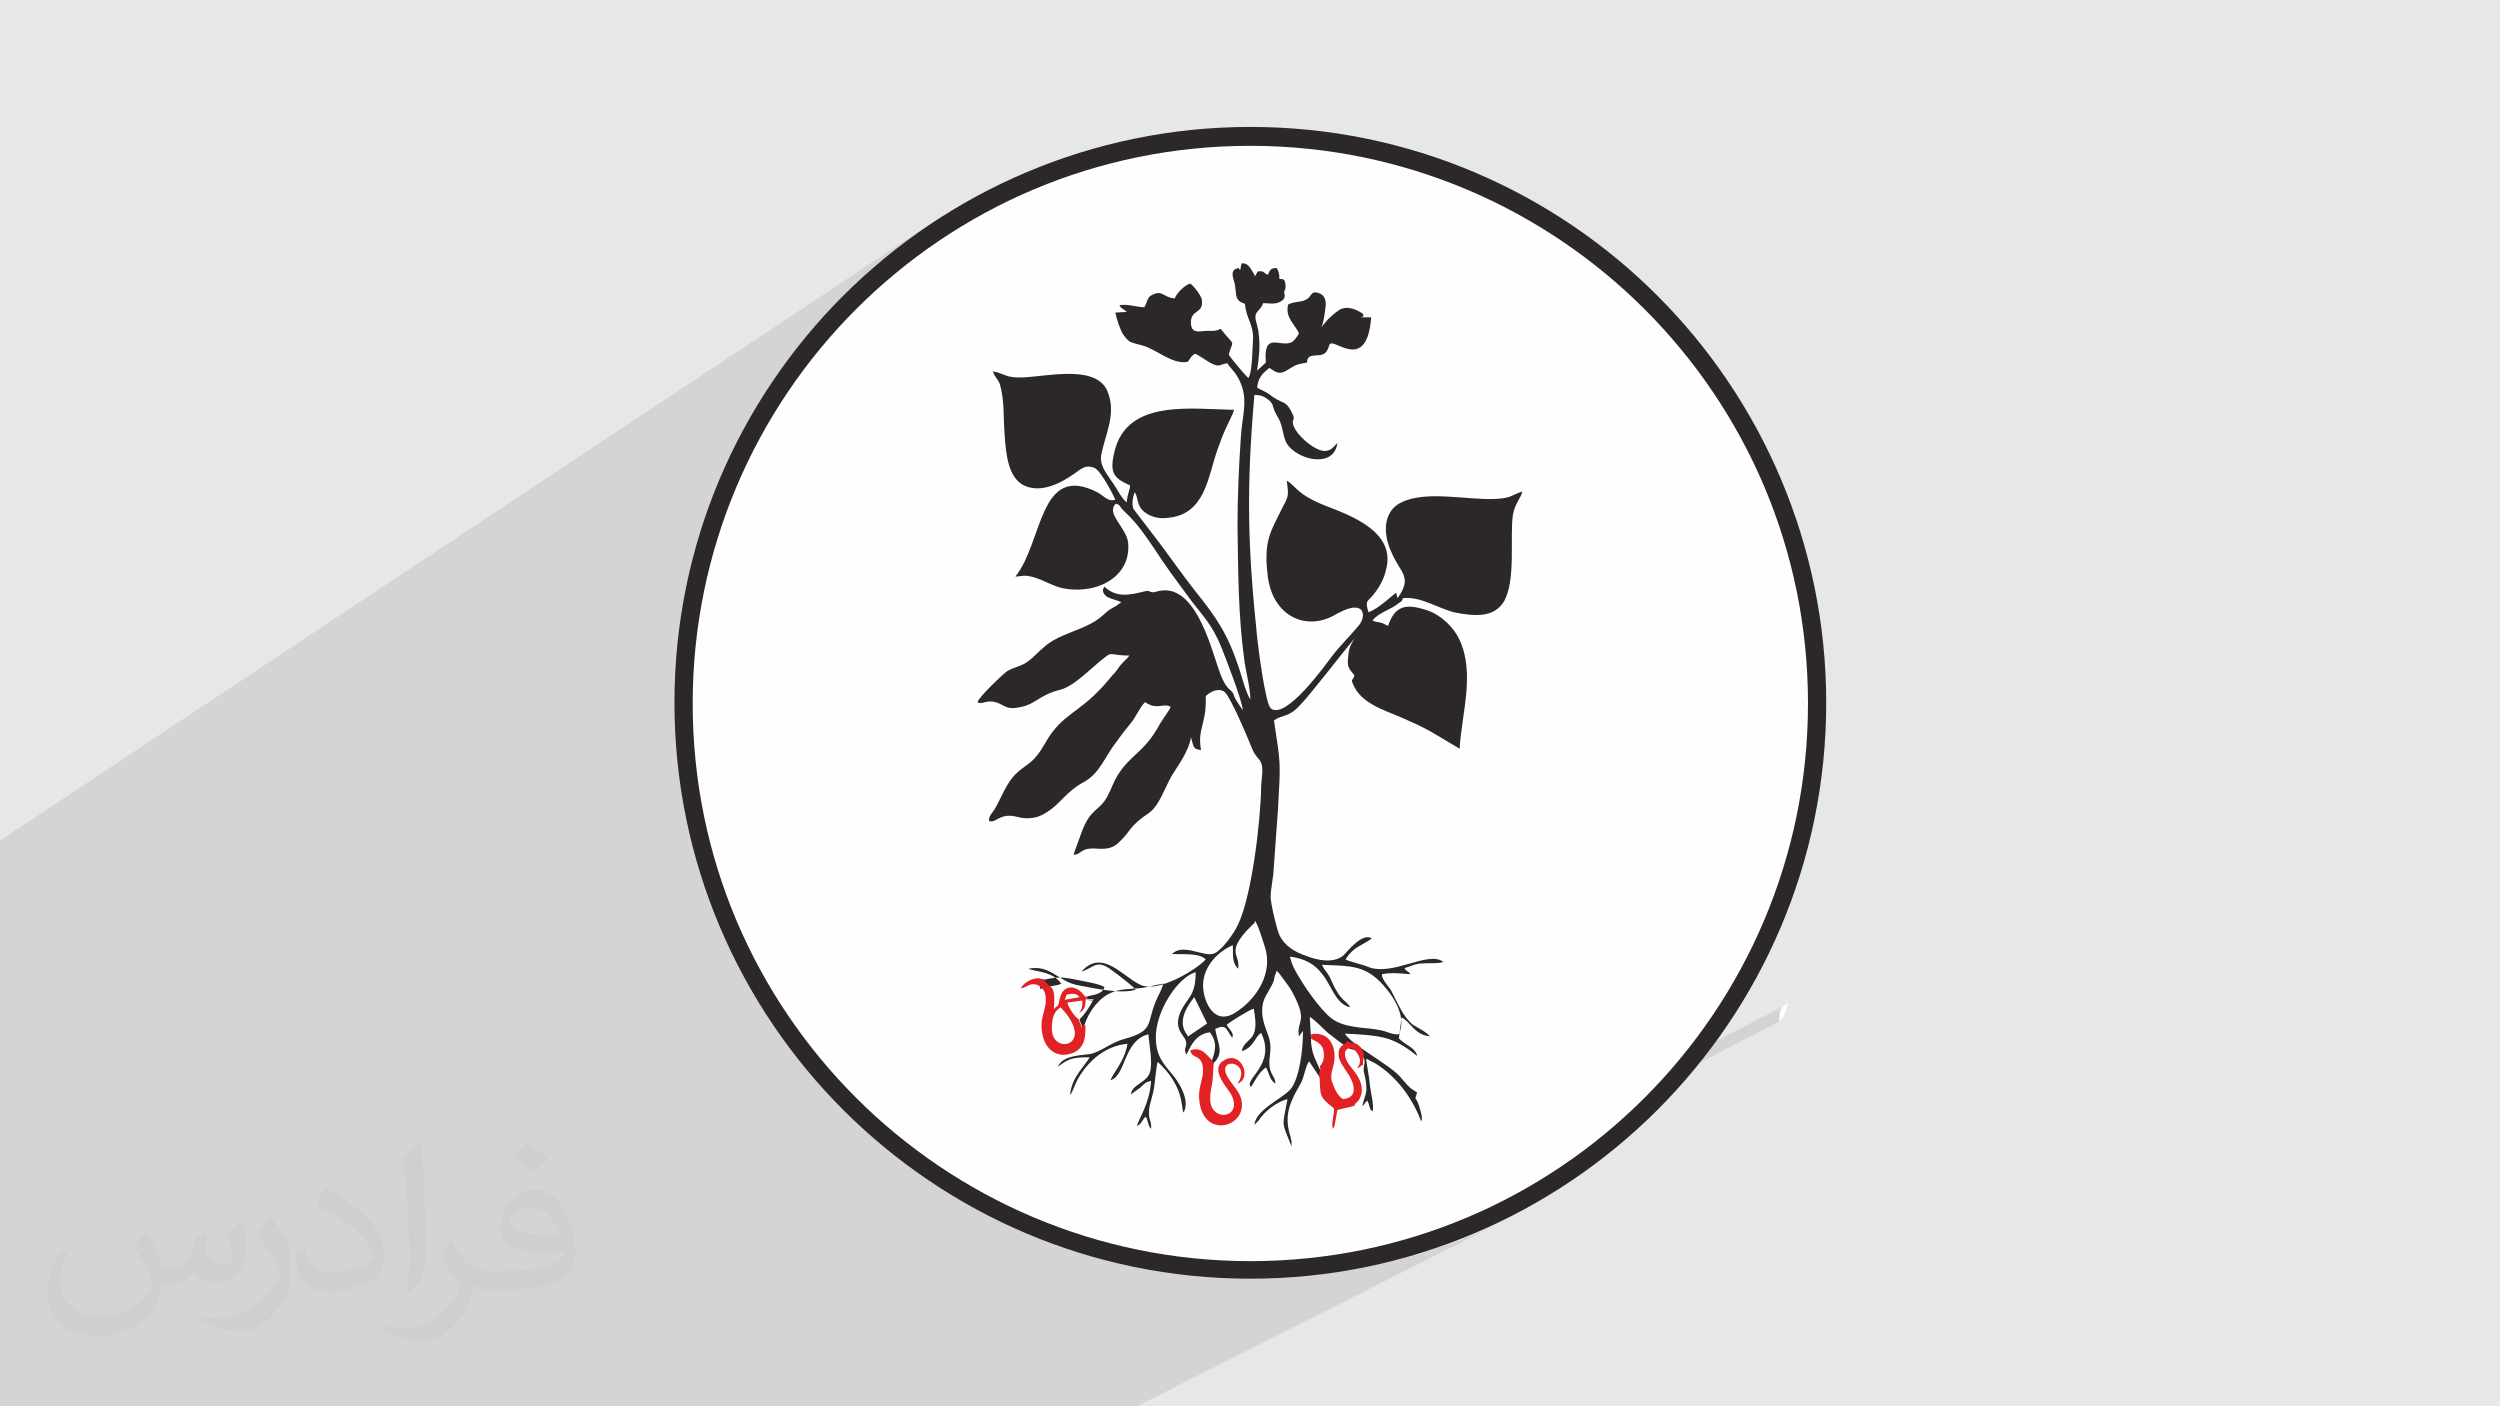
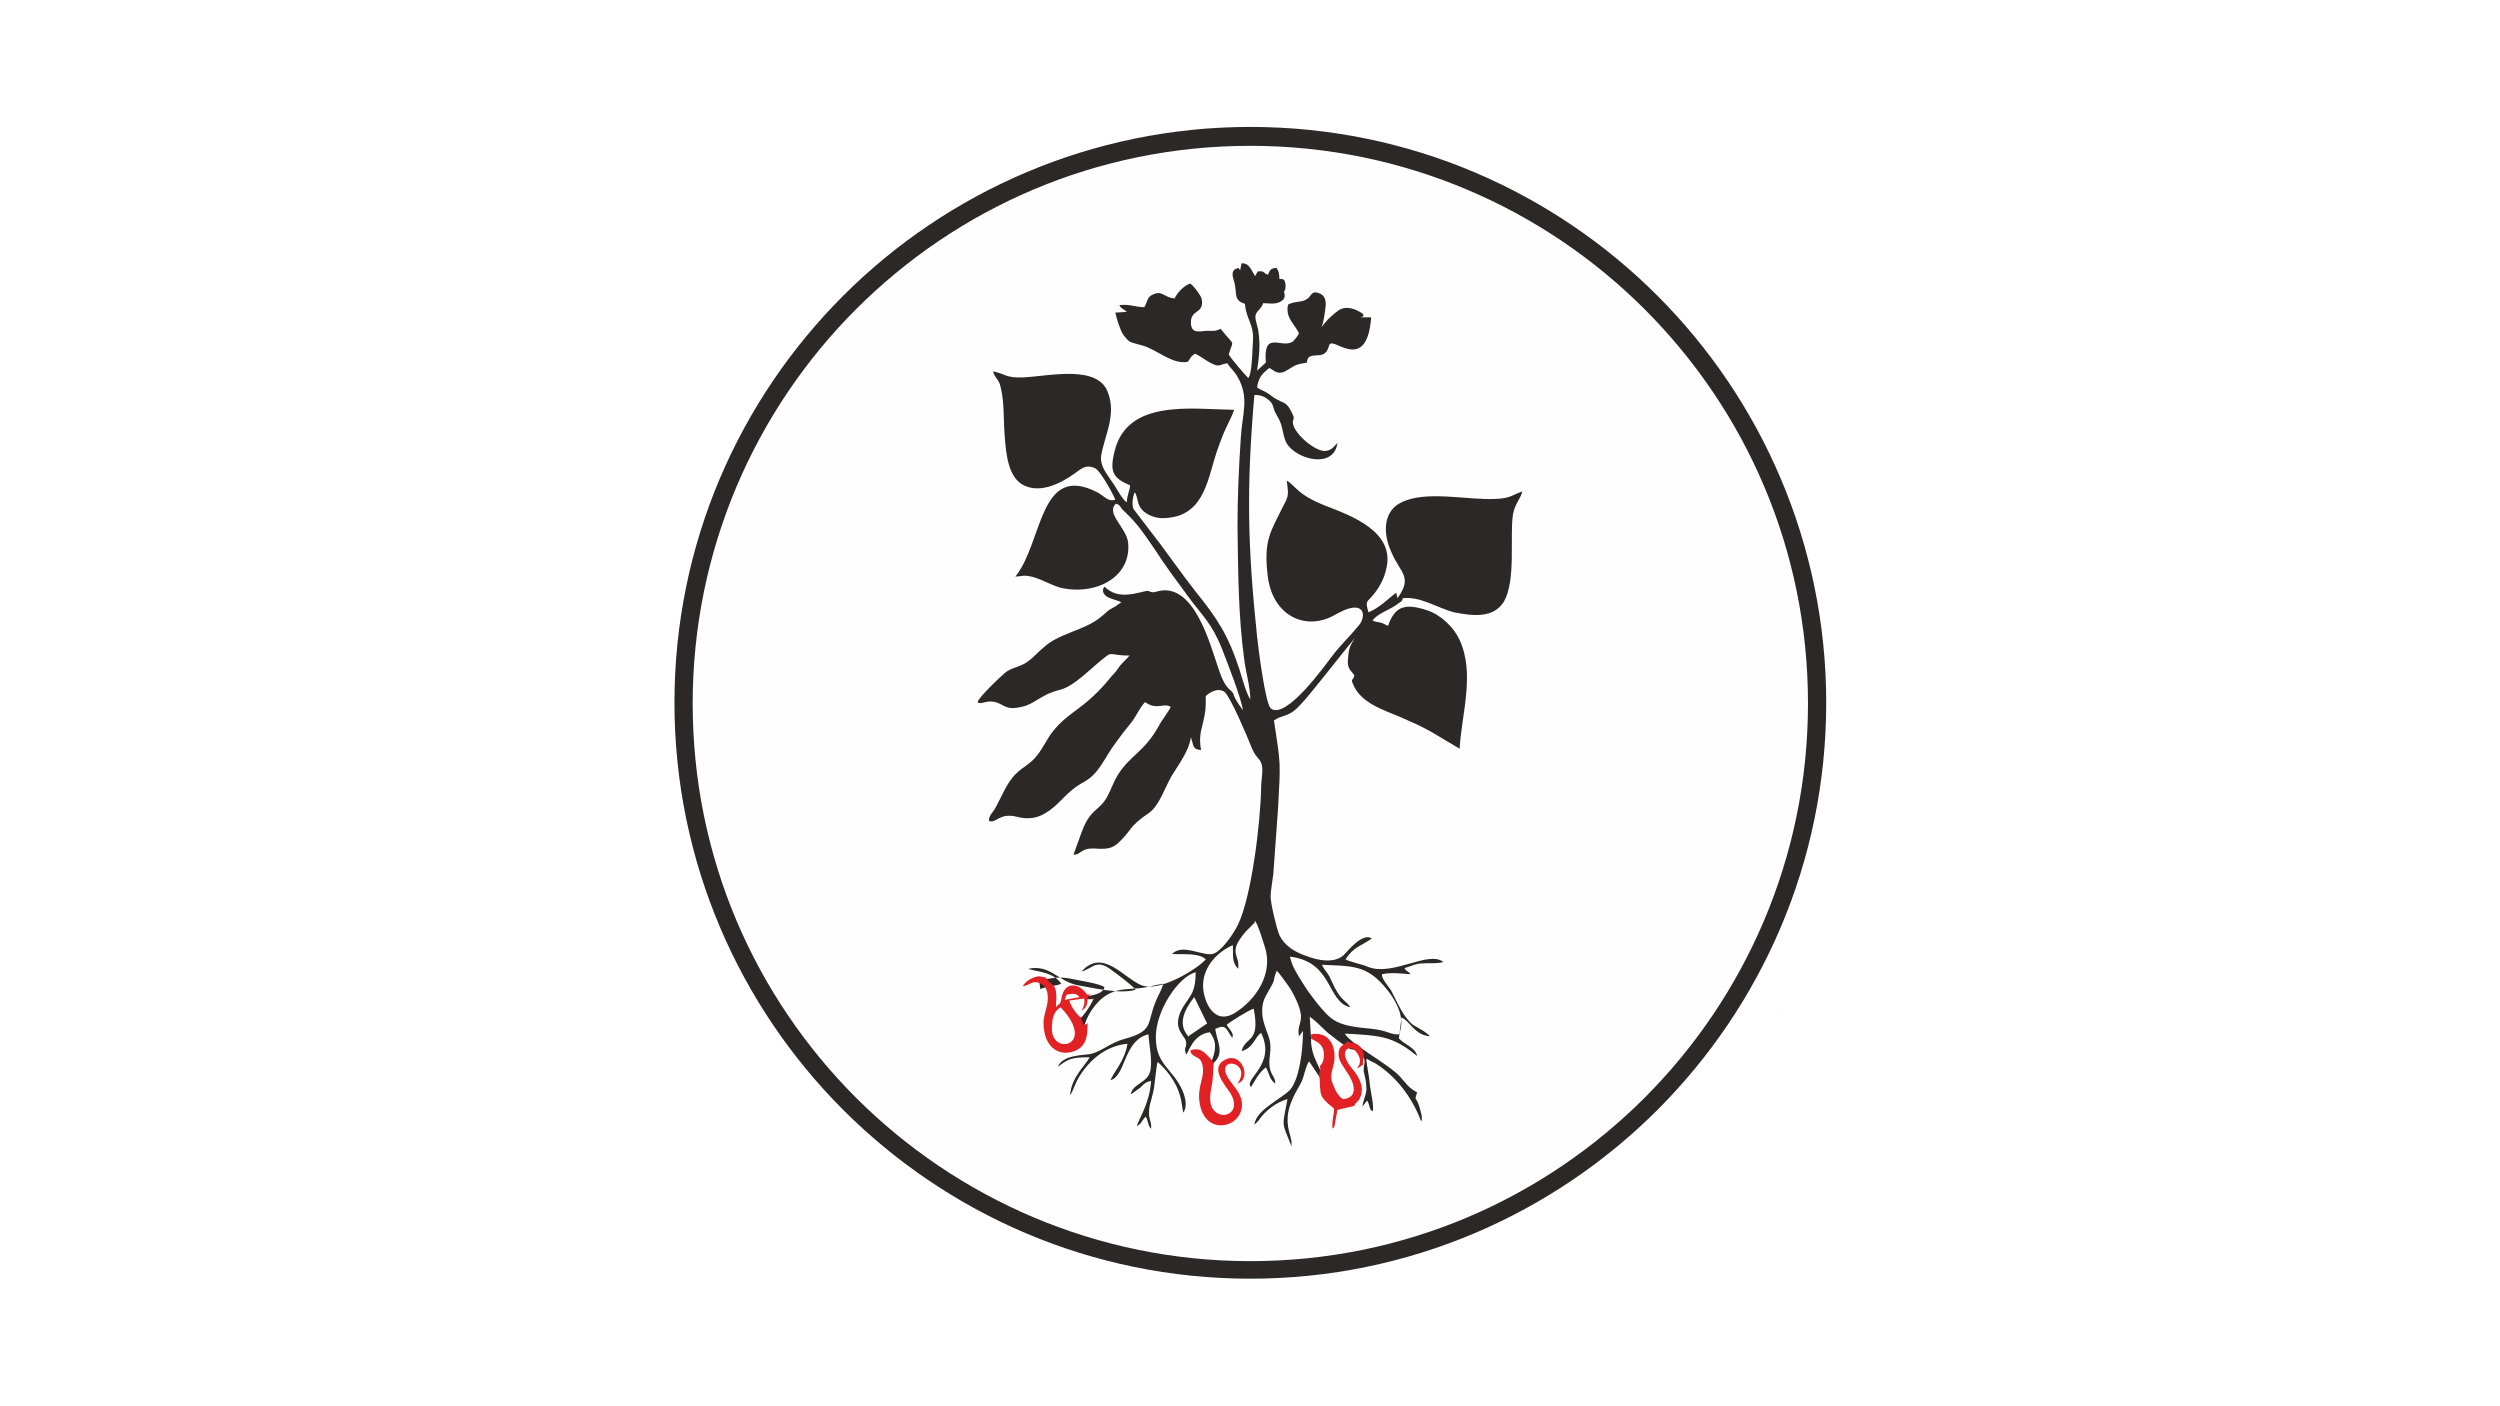
<svg xmlns="http://www.w3.org/2000/svg" xml:space="preserve" width="3.703in" height="2.083in" version="1.1" style="shape-rendering:geometricPrecision; text-rendering:geometricPrecision; image-rendering:optimizeQuality; fill-rule:evenodd; clip-rule:evenodd" viewBox="0 0 3703 2083" enable-background="new 0 0 256 256">
  <defs>
    <style type="text/css">
   
    .fil4 {fill:#FEFEFE}
    .fil6 {fill:#2B2827}
    .fil7 {fill:#E22125}
    .fil0 {fill:#E6E7E8}
    .fil3 {fill:#FEFEFE}
    .fil5 {fill:#2B2827;fill-rule:nonzero}
    .fil2 {fill:#373435;fill-opacity:0.031}
    .fil1 {fill:#373435;fill-opacity:0.102}
   
  </style>
  </defs>
  <g id="Layer_x0020_1">
-     <polygon class="fil0" points="0,0 3703,0 3703,2083 0,2083 " />
-     <polygon class="fil1" points="1524,2083 1488,2083 1486,2083 1434,2083 467,2083 453,2083 0,2083 0,1680 0,1665 0,1293 0,1275 0,1264 0,1260 0,1245 1374,334 1358,346 1341,358 1325,370 1309,383 1293,396 1278,410 1263,424 1261,426 1382,345 1416,324 1451,303 1488,285 1525,268 1563,253 1602,240 1642,229 1682,219 1724,212 1766,206 1808,203 1852,202 1895,203 1938,206 1980,212 2021,219 2061,229 2101,240 2140,253 2178,268 2216,285 2252,303 2287,324 2321,345 2354,369 2386,394 2416,420 2445,448 2473,477 2500,508 2524,539 2548,572 2570,606 2590,641 2608,678 2625,715 2640,753 2654,792 2665,832 2674,872 2682,914 2687,956 2690,998 2691,1042 2690,1085 2687,1128 2682,1170 2674,1211 2665,1251 2654,1291 2640,1330 2625,1368 2608,1406 2590,1442 2570,1477 2548,1511 2524,1544 2516,1555 2645,1489 2642,1491 2639,1493 2638,1496 2637,1500 2636,1504 2636,1508 2636,1513 2488,1589 2473,1606 2445,1635 2416,1663 2386,1690 2354,1714 2321,1738 2287,1760 2252,1780 2216,1798 2094,1860 2105,1857 2125,1850 2145,1843 2165,1836 2184,1828 2203,1820 2222,1811 2240,1802 1684,2083 1654,2083 1625,2083 " />
-     <path class="fil2" d="M217 1826c7,11 12,21 16,32 3,7 5,19 21,19 5,0 11,-1 17,-5 7,-3 12,-9 14,-17l6 -21 15 -7 1 1c-2,8 -2,15 -2,21 0,18 15,24 27,24 7,0 13,-3 13,-10 0,-8 -4,-23 -8,-35 7,-7 14,-14 22,-20l1 1c4,15 6,30 6,40 0,10 -4,20 -8,27 -7,14 -20,25 -36,25 -12,0 -25,-6 -34,-17l0 0c-9,11 -22,20 -43,20l-7 0c-1,14 -4,24 -9,33 -13,25 -50,42 -85,42 -49,0 -73,-28 -73,-66 0,-23 8,-45 19,-60l10 4c-7,14 -12,27 -12,40 0,35 28,52 62,52 31,0 68,-20 75,-42 -2,-25 -12,-36 -26,-59 4,-7 10,-15 17,-23l1 0 0 0 0 1 0 0zm564 -133c10,6 20,14 30,23 -6,8 -12,15 -21,21 -10,-8 -20,-15 -30,-22 7,-8 14,-15 20,-22l0 0 1 0 0 0zm5 96c-17,0 -30,11 -30,19 0,17 33,23 73,22 -5,-20 -22,-42 -43,-42l0 1 0 0zm-37 93c22,0 41,-1 55,-4 16,-4 30,-12 30,-18 0,-1 0,-3 0,-5 -9,1 -19,1 -28,1 -29,0 -52,-7 -61,-23 -2,-5 -4,-10 -4,-15 0,-16 7,-32 19,-42 10,-9 21,-14 33,-14 20,0 37,16 48,42 6,14 11,31 11,51 0,14 -4,25 -12,34 -16,15 -45,21 -90,21l-20 0 0 0 -5 0c-11,0 -19,-2 -26,-7l-1 0c0,3 0,5 0,8 0,10 -3,23 -10,33 -20,30 -42,43 -60,43 -19,0 -42,-7 -63,-17l4 -7c7,3 16,5 29,5 34,0 78,-33 84,-64 -1,-3 -4,-6 -7,-10 -10,-12 -16,-22 -22,-32 5,-10 10,-18 14,-25l2 0c14,29 27,46 57,46l5 0 0 0 21 0 -3 -1 0 0zm-146 31c2,-13 3,-29 3,-43l0 -21c0,-39 -5,-96 -9,-133 7,-8 17,-17 25,-23l2 1c5,47 6,101 6,151 0,13 0,26 -2,35 -1,12 -8,21 -22,35l-3 -2 0 0 0 0zm-151 -62c1,18 10,33 41,33 20,0 36,-5 55,-14 3,-1 5,-3 5,-5 0,-12 -9,-27 -24,-41 -14,-13 -34,-25 -52,-32 -6,-3 -8,-5 -8,-8 0,-5 7,-16 13,-24l2 0c20,11 43,27 60,44 15,16 25,33 25,51 0,13 -4,26 -11,38 -22,11 -46,20 -70,20 -29,0 -49,-13 -49,-45 0,-3 0,-9 1,-16l10 0 0 0 2 -1 0 0zm-52 -52l18 29c7,11 13,22 13,41l0 24c0,19 -12,39 -32,60 -15,14 -29,19 -42,19 -19,0 -40,-6 -65,-16l3 -7c8,2 17,4 28,4 36,0 72,-26 89,-58 2,-4 3,-7 3,-9 0,-4 -2,-8 -4,-11 -9,-17 -19,-33 -30,-47 6,-9 12,-18 18,-27l2 0 0 0 -1 -2 0 0z" />
    <g id="_2458088476080">
      <path class="fil3" d="M2636 1513c6,-6 10,-15 12,-26 -11,3 -13,13 -12,26z" />
      <circle class="fil4" cx="1852" cy="1042" r="840" />
      <path class="fil5" d="M1852 188c236,0 449,96 603,250 154,154 250,368 250,603 0,236 -96,449 -250,603 -154,154 -368,250 -603,250 -236,0 -449,-96 -603,-250 -154,-154 -250,-368 -250,-603 0,-236 96,-449 250,-603 154,-154 368,-250 603,-250zm584 270c-149,-149 -356,-242 -584,-242 -228,0 -434,92 -584,242 -149,149 -242,356 -242,584 0,228 92,434 242,584 149,149 356,242 584,242 228,0 434,-92 584,-242 149,-149 242,-356 242,-584 0,-228 -92,-434 -242,-584z" />
    </g>
    <g id="_2458088468592">
      <path class="fil6" d="M1761 1536c-18,-19 -6,-41 7,-58 0,0 1,-1 1,-1l19 39 -28 19 0 1zm150 -119c64,8 54,67 89,75 -4,-7 -8,-8 -13,-14 -4,-4 -7,-10 -10,-15 -3,-6 -5,-11 -8,-17 -4,-7 -8,-10 -11,-17 39,2 61,0 86,25 13,13 42,48 28,78 -9,1 -17,-4 -27,-6 -9,-2 -21,-3 -31,-4 -23,-3 -36,-7 -48,-19 -11,-11 -20,-23 -30,-37 -5,-8 -23,-34 -24,-45l-1 -1zm-52 -53c5,7 11,28 14,37 14,40 -12,80 -45,100 -33,19 -47,-24 -46,-43 1,-28 23,-49 44,-58 1,15 -2,25 8,35 3,-22 -17,-23 12,-56l13 -13 -1 -1zm-322 85l10 2c19,-4 27,-4 46,0 10,2 35,6 43,11 -2,8 -11,11 -22,13 -5,1 -2,1 -5,5l11 0 -1 1c-5,11 -13,22 -20,29 2,8 2,2 4,12l3 -3c7,-22 23,-42 41,-49 11,-5 25,-5 38,-6 14,-1 25,-5 38,-7 -2,9 -7,16 -11,26 -14,33 -2,44 -47,56 -19,5 -33,18 -49,22 -9,2 -42,1 -49,19 15,-11 19,-14 47,-14 -6,12 -27,29 -29,56 5,-6 6,-15 14,-28 15,-24 39,-45 71,-48 -4,26 -22,44 -25,54 23,-7 19,-59 56,-68 1,15 7,43 2,57 -5,15 -26,17 -28,32 4,-3 10,-7 14,-10 5,-5 7,-8 16,-10 -2,34 -19,57 -21,67 7,-4 6,-6 11,-12l2 -2c4,6 3,13 8,18 1,-11 -4,-14 -3,-26 0,-8 3,-15 5,-24 4,-12 5,-44 8,-49 40,37 34,68 38,75 11,-19 -9,-48 -17,-57 -12,-15 -24,-26 -24,-55 0,-39 33,-89 59,-96 0,36 -12,36 -23,60 -11,28 10,34 9,46 0,7 -4,6 0,16 4,-4 10,-30 35,-33 12,16 8,28 2,45 0,3 -1,2 2,2 19,-16 7,-31 4,-52 17,-8 16,1 25,13 4,-6 -5,-13 -8,-19 4,-4 33,-22 40,-24 10,52 -12,40 -18,63 18,-5 20,-22 29,-27 23,47 -27,69 -15,80 5,-7 10,-20 22,-29 5,8 5,18 14,24 0,-14 -12,-12 -8,-42 3,-23 -3,-28 -8,-45 -5,-15 -5,-31 2,-43 18,-31 8,-17 16,-37 4,3 11,14 15,19 6,8 8,12 13,22 17,36 1,34 5,56l6 -8c0,27 -5,71 -19,87 -13,14 -51,30 -53,52l6 -6c9,-14 27,-28 43,-32 -8,43 -9,32 6,70 0,0 0,-1 0,-1 0,0 0,-1 0,-1l0 -6c-1,-2 -1,-5 -2,-8 -6,-19 -5,-35 3,-53 4,-10 9,-17 14,-27 4,-9 6,-23 11,-30l16 24c2,-4 2,-5 1,-10 -6,-14 -12,-22 -14,-41l0 -5 -2 -34c9,6 17,15 27,24 9,7 19,15 30,22 7,5 13,0 20,10 8,10 2,14 3,25 2,9 4,16 4,27 -1,10 -5,16 -6,25l7 -9c4,6 3,14 8,16 3,-5 -3,-30 -4,-39 -1,-14 -6,-36 -5,-39 3,2 9,5 13,7 31,19 55,51 68,86 3,-5 -1,-15 -3,-23 -6,-17 -7,-5 -3,-20 -13,-7 -16,-13 -25,-23 -17,-19 -72,-47 -82,-64 20,1 47,2 65,8 17,6 28,14 42,25 -2,-12 -19,-17 -27,-26l4 -31c13,6 19,26 42,28 -6,-7 -17,-12 -25,-17 -15,-12 -23,-33 -32,-50 -4,-7 -15,-18 -14,-25 15,-3 27,-1 42,0 -2,-4 -7,-5 -8,-8 0,-1 -1,-1 -1,-1 8,-2 17,-7 27,-7 11,-1 19,1 31,-2 -22,-18 -75,22 -112,7 -6,-3 -29,-8 -33,-11 12,-19 24,-20 39,-31 -14,-9 -35,18 -42,25 -14,12 -37,8 -55,1 -18,-6 -33,-16 -40,-31 -4,-9 -13,-47 -13,-57 0,-8 3,-24 4,-33l7 -97c4,-72 4,-64 -6,-131 13,-9 22,-4 39,-23 14,-14 63,-78 81,-99 -5,8 -9,13 -10,27 -2,17 1,18 9,28 -1,9 -6,4 -2,13 11,28 44,38 70,49 16,7 30,13 46,22l42 25c3,-52 23,-111 0,-161 -8,-18 -27,-37 -48,-44 -33,-11 -48,-6 -58,23 -5,-2 -7,-4 -12,-5 -4,-1 -8,-1 -11,-3 8,-11 27,-16 38,-25 7,-5 5,-3 7,-8 26,-3 52,15 76,21 30,6 58,8 73,-15 19,-31 9,-98 14,-130 3,-16 11,-23 14,-34 -16,5 -16,10 -40,11 -42,2 -102,-13 -139,5 -26,12 -29,44 -15,74 13,31 32,36 9,68l-2 -8c-10,7 -24,22 -41,29 -6,-20 -1,-14 11,-31 6,-8 12,-19 15,-32 15,-56 -51,-80 -90,-95 -43,-17 -44,-30 -57,-37 2,19 4,21 -5,37 -19,39 -30,51 -23,106 8,58 56,79 97,57 7,-4 23,-13 33,-12 15,1 12,18 5,26 -13,16 -28,30 -40,46 -10,13 -69,96 -91,77 -8,-9 -18,-87 -20,-106 -14,-134 -16,-219 -4,-358 11,0 16,3 23,9 4,5 3,3 5,9l2 6c4,9 8,12 11,25 2,8 3,16 7,23 15,24 70,38 75,-1 -5,5 -8,11 -18,12 -16,1 -50,-29 -48,-44l1 -3c1,-4 -1,-6 -3,-11 -10,-19 -13,-10 -33,-26 -7,-5 -12,-6 -18,-10 2,-17 10,-22 18,-29 8,4 13,12 27,3 12,-7 11,-8 29,-11 0,-12 10,-10 19,-11 8,-1 11,-6 13,-12 2,-6 -1,-1 3,-5 8,-5 54,41 60,-39l-16 0c7,-2 4,-1 4,-5 -10,-7 -26,-14 -38,-4 -3,2 -11,9 -14,12 -2,2 -9,11 -10,12 3,-5 5,-19 6,-27 2,-12 0,-21 -10,-24 -12,-4 -10,6 -19,10 -7,4 -16,2 -26,7 -5,20 11,30 16,43 -2,4 -8,12 -11,13 -17,8 -42,-17 -38,30l-13 12c3,-21 5,-37 2,-58 -1,-8 -6,-19 -4,-25 2,-6 8,-8 11,-17 7,0 15,2 23,-1 13,-5 8,-14 8,-15 0,-3 3,-3 2,-12 -1,-10 -6,-7 -9,-8 0,-8 -1,-11 -4,-16 -9,0 -10,3 -13,10 -8,-3 -4,-6 -15,-5l-4 7c0,0 -1,-1 -1,-2l-6 -10c-4,-5 -6,-7 -13,-7l-2 10c-4,-3 1,-4 -6,-2 -10,4 -3,17 -2,23 3,16 -1,24 15,29 2,23 13,30 12,53 -1,13 -1,40 -5,53l-2 4c-6,-6 -25,-28 -29,-35 7,-24 10,-10 -12,-38l-2 1c-7,3 -10,2 -19,2 -12,1 -22,4 -23,-11 -1,-22 20,-13 16,-36 -1,-5 -12,-20 -17,-23 -8,2 -20,14 -23,22 -15,-1 -18,-11 -29,-7 -13,4 -10,10 -16,20 -13,0 -22,-5 -37,-3 3,6 6,5 11,10l-17 1c2,9 7,26 12,33 10,13 9,10 29,16 21,6 43,28 66,24 5,-5 3,-7 11,-12 4,1 15,9 22,13 15,8 13,3 26,1 4,7 9,10 15,20 18,31 7,55 5,89 -3,44 -5,88 -5,133 1,66 1,131 10,197 2,17 9,41 9,59 -6,-9 -12,-31 -16,-44 -17,-52 -33,-76 -66,-117 -18,-23 -34,-46 -52,-70l-39 -51c-3,-6 -1,-20 2,-25 6,11 2,20 15,30 8,6 20,10 34,8 55,-5 59,-60 73,-100 4,-11 7,-20 12,-31 4,-9 11,-22 13,-29 -64,-1 -158,-16 -177,61 -8,32 -2,40 23,51 -1,9 -4,12 -5,25 -7,-4 -16,-23 -23,-32 -7,-11 -17,-22 -15,-37 5,-29 22,-59 11,-91 -13,-45 -87,-27 -126,-25 -27,1 -26,-5 -45,-9 2,9 6,9 10,19 7,24 5,49 7,74 2,32 6,67 31,77 29,12 63,-11 80,-24 6,-4 12,-7 22,-3 10,4 30,44 31,47 -11,4 -17,-6 -27,-11 -86,-44 -80,74 -121,125 7,0 10,-2 18,-1 16,2 31,12 47,17 49,13 107,-12 102,-66 -2,-22 -34,-44 -18,-58 6,2 5,3 9,8 3,3 4,4 7,7 16,15 28,33 41,52 16,25 34,49 51,72 19,26 34,38 49,76 7,18 29,74 31,91 -3,-4 -7,-10 -10,-15 -6,-10 -1,-8 -10,-16 -8,-7 -13,-21 -17,-33 -12,-35 -36,-127 -90,-112 -12,4 -9,-3 -19,0 -24,6 -42,9 -59,-7 -6,7 1,14 6,16 6,3 13,4 19,7l-3 2c0,0 -1,0 -1,1 -1,0 -2,1 -3,2 -2,1 -5,3 -7,4 -6,3 -8,6 -13,10 -8,7 -14,11 -27,17 -20,9 -45,16 -60,30 -9,7 -15,15 -25,22 -9,7 -20,8 -30,14 -5,3 -43,39 -44,46 7,5 14,-6 32,2 12,6 15,9 33,5 20,-4 28,-18 56,-25 23,-5 50,-36 71,-51 7,-5 8,0 33,0 -4,5 -9,9 -14,15 -4,6 -7,10 -12,15 -41,51 -63,51 -88,83 -8,10 -14,24 -23,35 -10,13 -20,16 -31,27 -14,13 -22,36 -32,53 -3,5 -9,10 -8,17 11,4 15,-13 42,-6 15,4 30,2 42,-6 22,-13 29,-31 57,-46 23,-13 30,-36 46,-57 7,-10 14,-19 23,-30 7,-8 13,-23 21,-31 5,3 9,6 18,6 7,0 14,-3 20,1 -2,6 -13,19 -18,29 -22,39 -42,42 -61,73 -6,10 -9,20 -15,31 -12,22 -25,17 -38,53l-12 33c13,0 9,-11 35,-9 16,1 24,-1 33,-10 19,-18 13,-22 44,-43 15,-11 22,-34 33,-54 9,-15 26,-37 29,-58l2 7c2,8 3,11 13,12 -3,-17 -1,-25 3,-41 4,-17 4,-20 4,-39 6,-6 19,-13 28,-6 9,8 34,67 39,80 7,18 12,17 15,25 4,8 0,26 0,37 -1,52 -14,160 -34,202 -7,15 -24,38 -35,43 -15,7 -46,-16 -63,1 16,1 40,-2 50,8 -11,13 -69,50 -96,38 -26,-11 -57,-55 -88,-20 18,-5 22,-20 46,-1 7,5 31,23 34,28 -23,7 -64,-3 -87,-7 -28,-6 -40,-31 -72,-24 15,5 36,4 49,22 -8,4 -20,3 -31,8l-2 -14z" />
      <path class="fil7" d="M1941 1538c7,4 14,6 18,14 3,7 3,18 -2,25 0,0 -1,1 -1,1 0,0 -1,1 -1,1 1,5 1,6 -1,10 3,34 -3,33 22,53 0,10 -4,20 -2,30 2,-2 1,-1 2,-3 2,-3 0,1 1,-3l4 -22 25 -6c1,-4 3,-4 7,-9 13,-22 -8,-43 -14,-51 -15,-21 -2,-29 6,-24 1,1 17,15 5,28 6,-1 3,-2 9,-5 -1,-10 5,-13 -3,-25 -8,-10 -13,-5 -20,-10 -5,7 -15,6 -13,23 1,8 8,16 12,23 9,12 20,38 -6,40 -7,-5 -11,-12 -15,-23 -5,-10 0,-21 2,-31 4,-25 -8,-47 -34,-42l0 5 0 1z" />
-       <path class="fil7" d="M1571 1492c54,57 -13,72 -13,32 0,-16 3,-26 13,-32zm11 -19c9,-2 13,-1 17,4l-22 4 3 -8 1 0zm23 46l-3 3c-2,-10 -2,-3 -4,-12 -5,-3 -15,-16 -17,-25l22 -3c1,8 -1,13 -4,18 7,-4 9,-9 9,-19l10 1 1 -1 -11 0c3,-4 0,-3 5,-5l-6 0c-11,-17 -34,-21 -38,7 -2,10 -3,5 -8,12 3,-39 -5,-29 -15,-44l-10 -2c-10,1 -21,8 -24,15 11,-2 13,-9 25,-5 8,4 12,10 12,22 0,19 -11,28 -4,55 4,16 18,31 40,25 26,-7 22,-33 23,-42l-1 0z" />
+       <path class="fil7" d="M1571 1492c54,57 -13,72 -13,32 0,-16 3,-26 13,-32zm11 -19c9,-2 13,-1 17,4l-22 4 3 -8 1 0zm23 46c-2,-10 -2,-3 -4,-12 -5,-3 -15,-16 -17,-25l22 -3c1,8 -1,13 -4,18 7,-4 9,-9 9,-19l10 1 1 -1 -11 0c3,-4 0,-3 5,-5l-6 0c-11,-17 -34,-21 -38,7 -2,10 -3,5 -8,12 3,-39 -5,-29 -15,-44l-10 -2c-10,1 -21,8 -24,15 11,-2 13,-9 25,-5 8,4 12,10 12,22 0,19 -11,28 -4,55 4,16 18,31 40,25 26,-7 22,-33 23,-42l-1 0z" />
      <path class="fil7" d="M1798 1573c-3,0 -2,1 -2,-2 -8,-7 -16,-22 -33,-15 3,14 18,4 19,29 0,13 -6,23 -6,39 2,65 71,47 63,6 -3,-13 -11,-20 -17,-29 -28,-38 35,-31 11,4 22,-7 6,-49 -19,-35 -23,12 2,39 9,50 17,30 -15,41 -27,22 -6,-10 -3,-24 -1,-35 2,-9 2,-29 3,-34l0 0z" />
    </g>
  </g>
</svg>